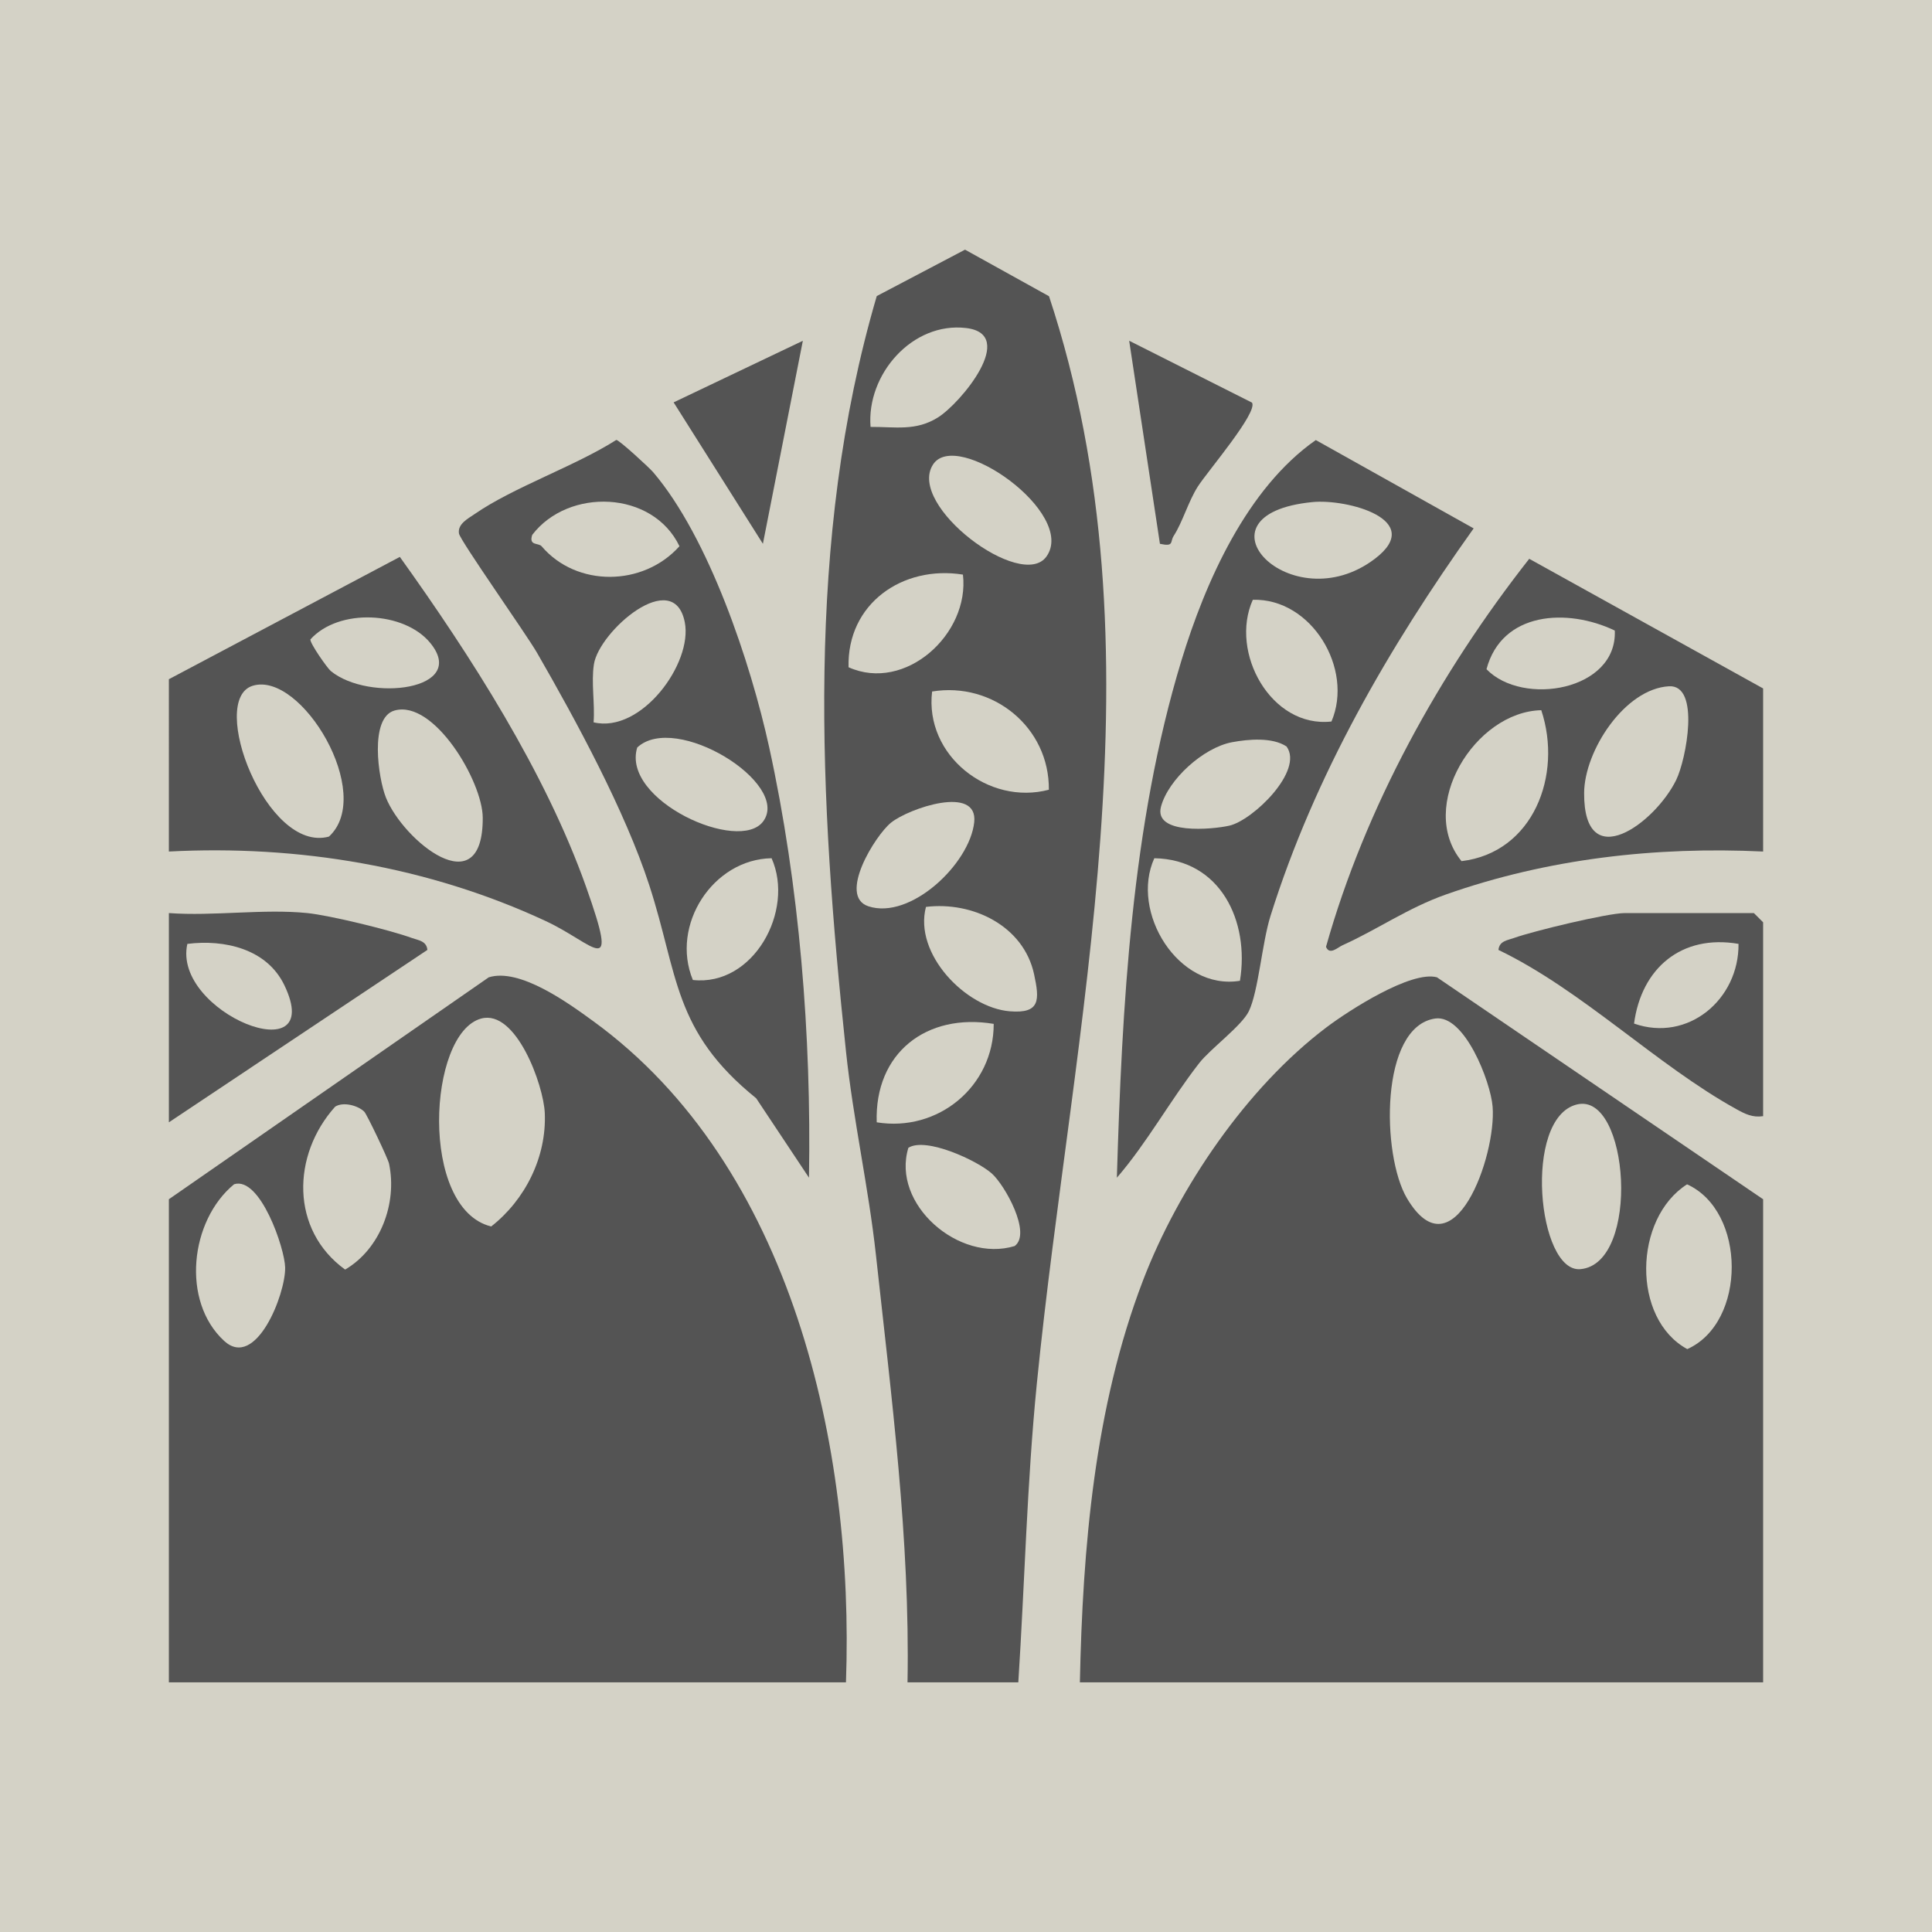
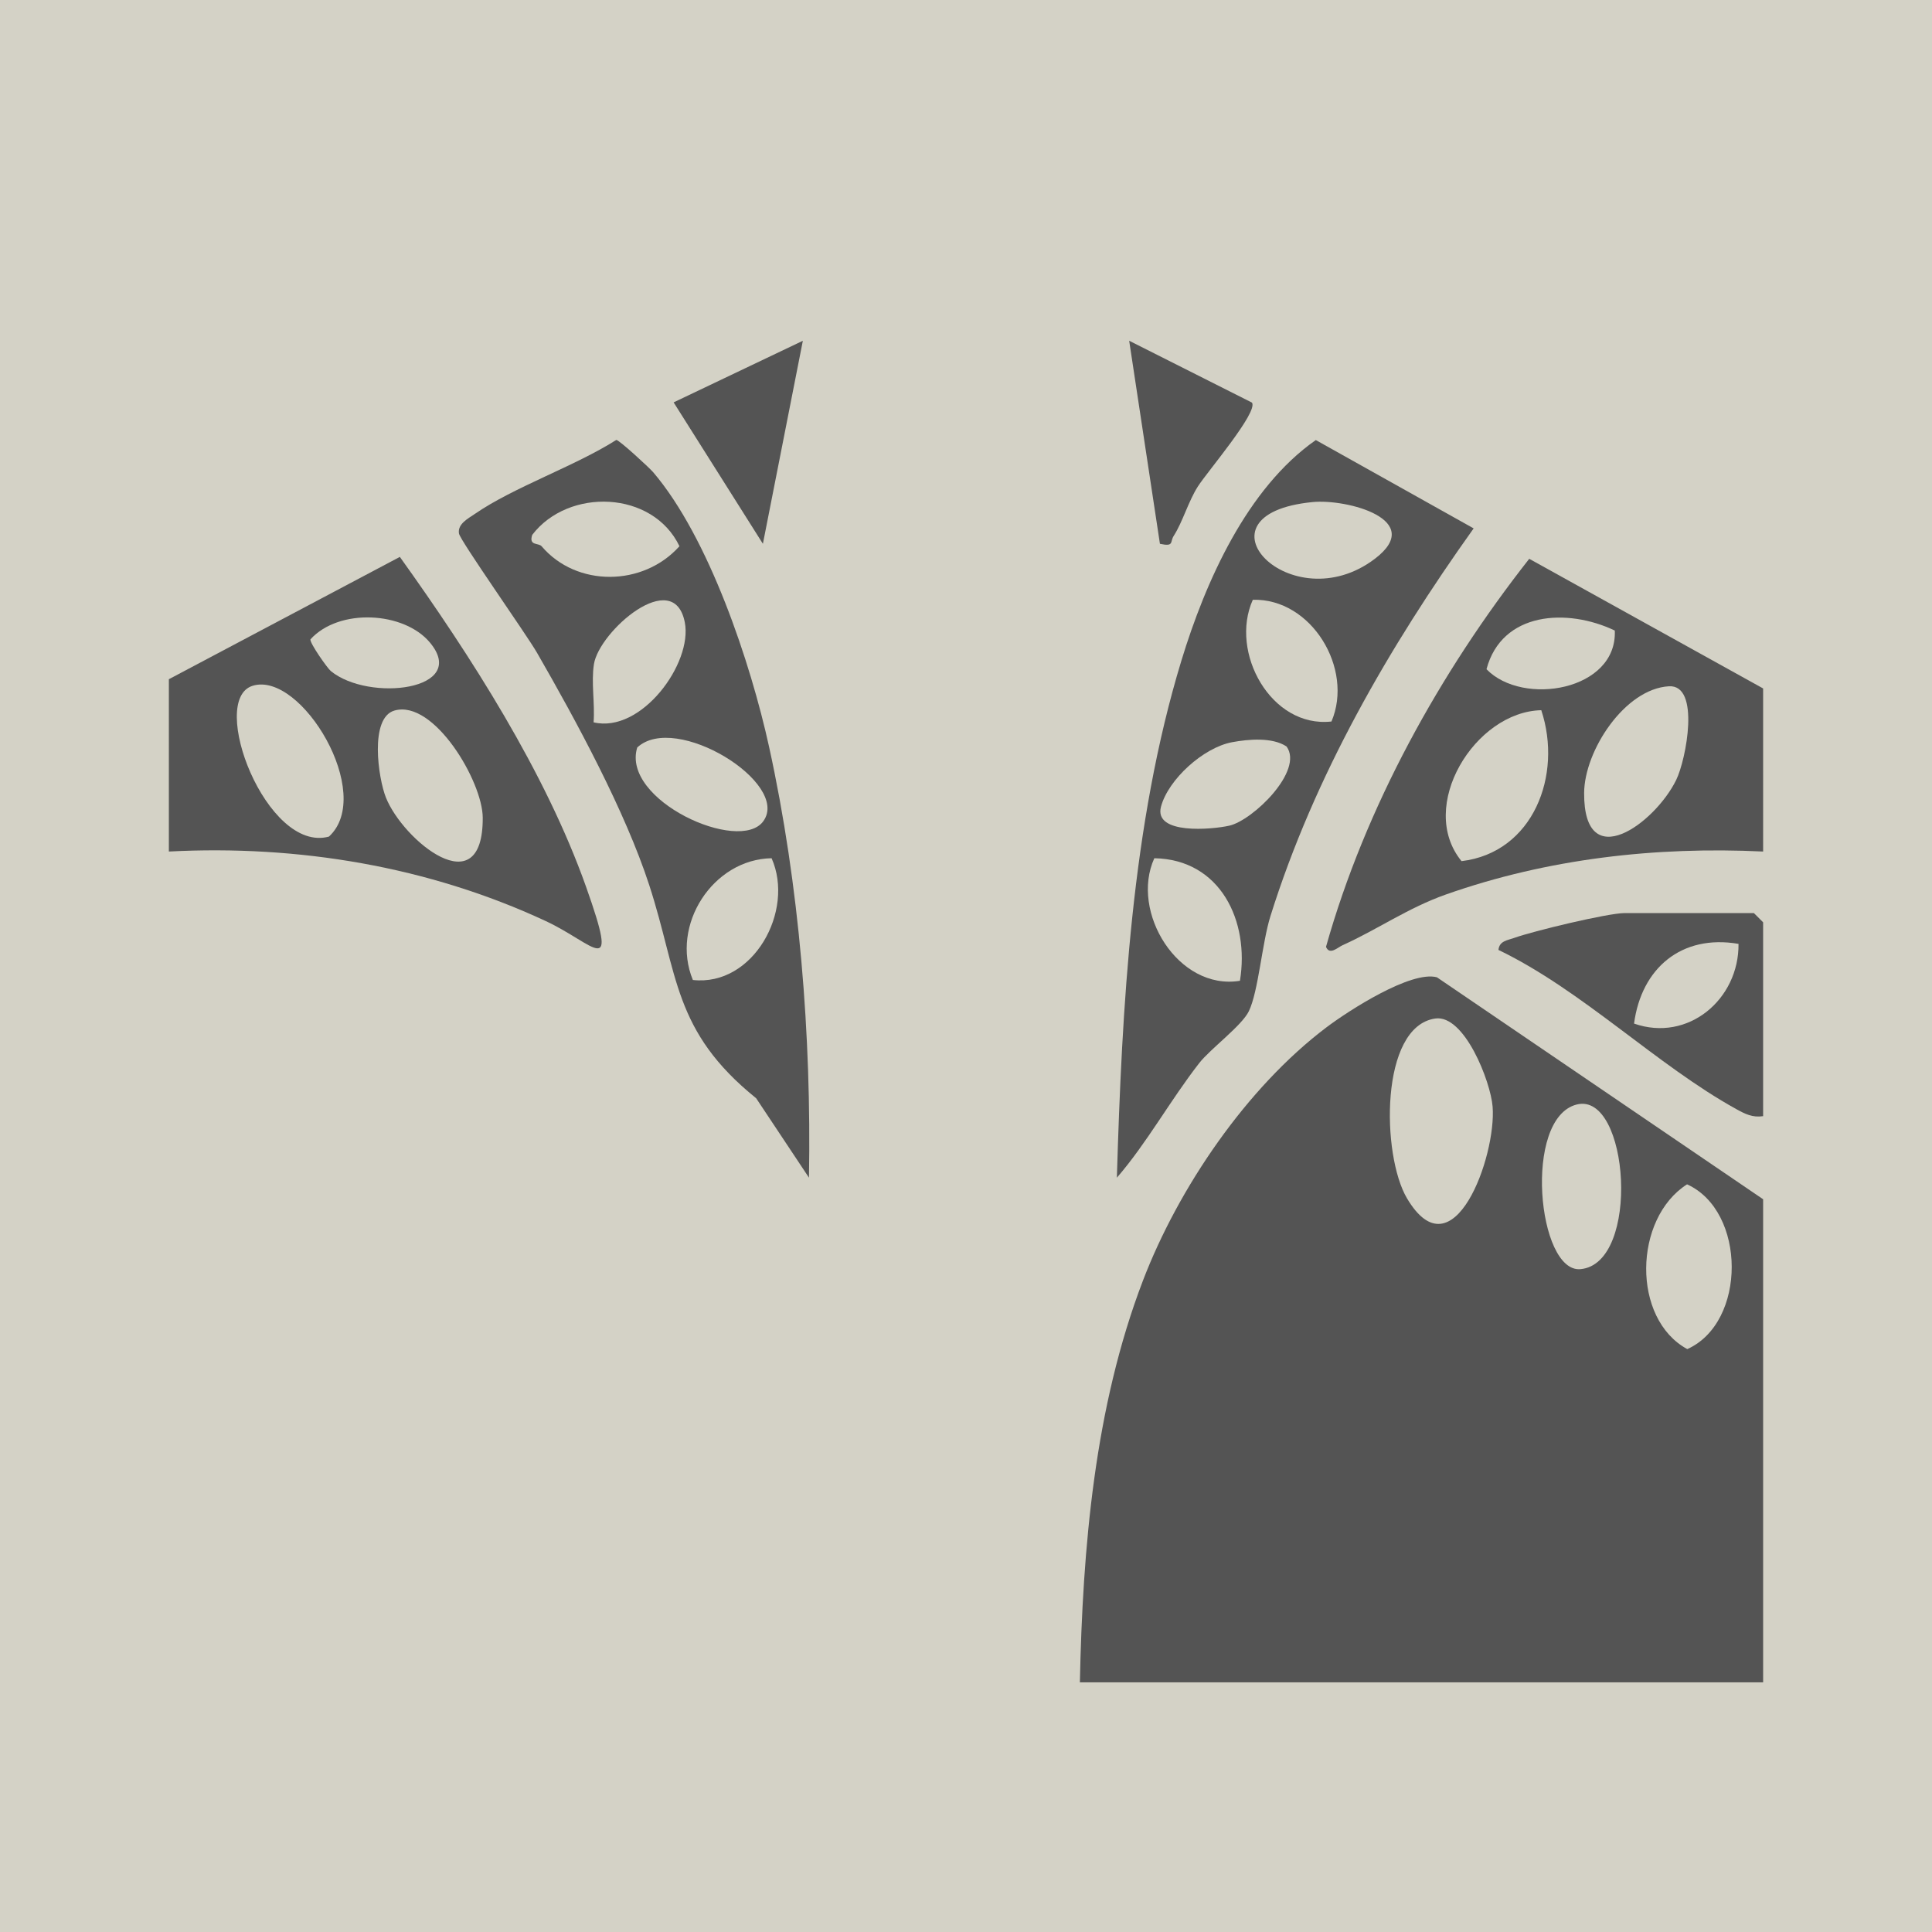
<svg xmlns="http://www.w3.org/2000/svg" data-bbox="0 0 192 192" viewBox="0 0 192 192" height="192" width="192" data-type="color">
  <g>
    <path fill="#D4D2C6" d="M192 0v192H0V0z" data-color="1" />
    <path fill="#545454" d="M175.218 167.189h-67.901c.276-13.357 1.454-27.344 6.263-39.912 3.53-9.225 10.319-19.2 18.244-25.183 2.221-1.676 8.406-5.663 10.977-4.972l32.417 22.058zm-32.584-65.97c-5.523.794-5.352 13.584-2.807 17.872 4.588 7.73 8.9-4.186 8.507-9.118-.198-2.492-2.8-9.171-5.7-8.754m14.051 8.548c-5.353 1.367-3.88 16.741.378 16.36 6.024-.539 4.84-17.692-.378-16.36m10.972 7.93c-5.328 3.401-5.51 13.371.024 16.376 5.915-2.656 5.867-13.709-.024-16.376" data-color="2" />
-     <path fill="#545454" d="M84.071 167.189H16.782V119.18L48.57 97.126c3.067-.96 7.873 2.529 10.384 4.355 19.802 14.393 25.956 42.424 25.117 65.708M47.81 101.225c-5.296 1.454-6.168 18.89 1.003 20.661 3.376-2.642 5.517-6.898 5.327-11.276-.12-2.773-2.85-10.34-6.33-9.385m-11.61 9.251c-.63-.617-2.09-1.009-2.893-.497-4.326 4.819-4.448 12.26.991 16.19 3.49-2.042 5.2-6.576 4.365-10.524-.11-.523-2.213-4.925-2.463-5.169m-12.936 7.213c-4.385 3.606-5.274 11.628-.99 15.567 3.153 2.9 6.107-4.633 6.064-7.284-.03-1.905-2.486-9.1-5.074-8.283" data-color="2" />
-     <path fill="#545454" d="M90.188 167.189c.257-14.194-1.599-28.333-3.134-42.429-.739-6.778-2.263-13.479-2.98-20.262-2.641-24.985-4.08-50.762 3.057-75.075l8.773-4.612 8.347 4.628c11.667 35.282 2.347 72.32-1.214 108.09-.979 9.837-1.202 19.8-1.838 29.66zM86.515 42.425c2.482-.014 4.502.439 6.704-.944 2.256-1.417 7.95-8.267 2.799-8.881-5.36-.639-9.923 4.624-9.503 9.825m6.2 3.751c-2.601 4.072 8.811 12.594 11.279 9.133 3.048-4.274-8.952-12.777-11.28-9.133m2.981 10.927C89.69 56.146 84.166 60 84.328 66.31c5.636 2.528 12.057-3.307 11.368-9.206m8.539 21.38c.061-6.205-5.554-10.76-11.603-9.762-.764 6.352 5.605 11.352 11.603 9.761M88.542 81.76c-1.56 1.26-5.308 7.297-2.239 8.307 4.168 1.372 10.063-4.202 10.513-8.35.407-3.751-6.5-1.391-8.274.043m3.479 8.367c-1.23 4.666 3.94 10.014 8.332 10.375 3.039.249 2.962-1.133 2.414-3.679-1.042-4.83-6.126-7.262-10.746-6.696m6.733 11.625c-6.67-1.113-11.854 2.881-11.627 9.782 6.09 1 11.636-3.565 11.627-9.782m-.19 14.868c-1.446-1.284-6.53-3.651-8.29-2.557-1.717 5.608 5.027 11.455 10.56 9.767 1.712-1.248-.971-6.055-2.27-7.21" data-color="2" />
    <path fill="#545454" d="M64.899 46.913c5.553 6.5 9.704 18.98 11.532 27.309 3.024 13.78 4.21 28.725 3.964 42.814l-5.248-7.893c-8.29-6.691-7.723-12.264-10.626-21.18-2.392-7.347-7.261-16.338-11.155-23.095-1.065-1.849-7.645-11.153-7.755-11.852-.15-.95.916-1.487 1.555-1.928 3.896-2.69 9.944-4.739 14.08-7.367.266-.023 3.294 2.772 3.652 3.192m-11.07 7.377c3.472 4.084 10.1 4.018 13.696-.008-2.657-5.552-11.033-5.833-14.632-1.126-.364 1.12.622.766.936 1.134m5.162 17.494c4.736 1.133 9.868-5.864 9.064-9.942-1.099-5.571-8.513.884-9.03 4.165-.285 1.815.11 3.916-.034 5.777m4.337 2.502c-1.614 5.25 10.178 10.584 12.532 7.323 2.722-3.773-8.734-10.865-12.532-7.323M76.68 85.29c-5.83.097-10.074 6.652-7.824 12.1 6.015.667 10.147-6.876 7.824-12.1" data-color="2" />
    <path fill="#545454" d="M119.177 105.65c-2.886 3.703-5.194 7.934-8.184 11.389.51-16.957 1.447-35.077 6.411-51.38 2.385-7.837 6.509-17.138 13.359-21.926l15.687 8.778c-8.42 11.8-15.82 24.586-20.19 38.515-.846 2.694-1.196 7.489-2.152 9.469-.698 1.444-3.827 3.738-4.931 5.155m11.259-55.754c-12.436 1.22-2.127 11.962 6.199 5.635 5.101-3.878-2.761-5.972-6.199-5.635m1.883 21.807c2.238-5.236-1.984-12.261-7.816-12.097-2.344 5.223 1.819 12.771 7.816 12.097m-9.875 2.057c-2.85.53-6.345 3.698-7.066 6.408-.746 2.808 5.107 2.271 6.799 1.884 2.34-.536 7.421-5.463 5.679-7.866-1.411-.938-3.783-.728-5.412-.426m.78 23.711c.973-5.918-1.934-12.069-8.509-12.18-2.425 5.326 2.363 13.177 8.509 12.18" data-color="2" />
    <path fill="#545454" d="M175.218 84.624c-10.667-.51-21.429.709-31.518 4.267-3.776 1.331-6.839 3.498-10.259 5.034-.501.225-1.308 1.042-1.664.17 3.914-13.894 11.307-27.247 20.196-38.562l23.245 12.884zm-14.741-21.961c-4.724-2.257-11.226-1.884-12.751 3.842 3.609 3.73 13.009 2.125 12.751-3.842m5.385 5.538c-4.399.247-8.414 6.416-8.433 10.611-.039 8.226 7.04 3.01 9.148-1.298 1.003-2.048 2.416-9.49-.715-9.313m-12.691 2.378c-6.599.146-12.373 9.563-7.926 15 7.126-.85 10.065-8.553 7.926-15" data-color="2" />
    <path fill="#545454" d="m16.782 67.5 22.954-12.156c7.024 9.802 14.456 21.375 18.505 32.781 3.372 9.498.886 5.685-4.016 3.404-11.659-5.425-24.581-7.577-37.443-6.905zm16.097-.808c3.79 3.099 13.771 1.9 9.858-2.823-2.58-3.112-9.051-3.46-11.888-.328-.079.356 1.686 2.871 2.03 3.151m-7.768 1.459c-4.478 1.378 1.385 16.689 7.58 14.988 4.6-4.22-2.751-16.475-7.58-14.988m14.096 2.46c-2.512.711-1.62 6.739-.854 8.653 1.7 4.254 9.661 10.81 9.621 1.995-.016-3.603-4.852-11.757-8.767-10.648" data-color="2" />
    <path fill="#545454" d="M175.217 110.923c-1.055.158-1.783-.213-2.665-.7-7.917-4.371-15.306-11.81-23.637-15.82.086-.904.901-.954 1.553-1.191 1.841-.67 9.316-2.471 10.986-2.471H174.3l.917.917zm-2.445-17.122c-5.684-.977-9.656 2.435-10.382 7.921 5.369 1.884 10.439-2.415 10.382-7.92" data-color="2" />
-     <path fill="#545454" d="M30.546 90.74c2.221.226 8.21 1.685 10.374 2.472.651.237 1.467.287 1.553 1.19l-25.69 17.132V90.74c4.428.325 9.407-.442 13.763 0m-11.927 3.062c-1.531 6.835 13.893 12.971 9.643 4.11-1.735-3.615-5.947-4.575-9.643-4.11" data-color="2" />
    <path fill="#545454" d="m79.786 33.866-3.97 20.176-8.872-14.054z" data-color="2" />
    <path fill="#545454" d="M124.419 40.01c.641.937-4.422 6.844-5.374 8.332-.95 1.483-1.507 3.52-2.404 4.915-.387.601.062 1.096-1.369.786l-3.056-20.18z" data-color="2" />
  </g>
</svg>